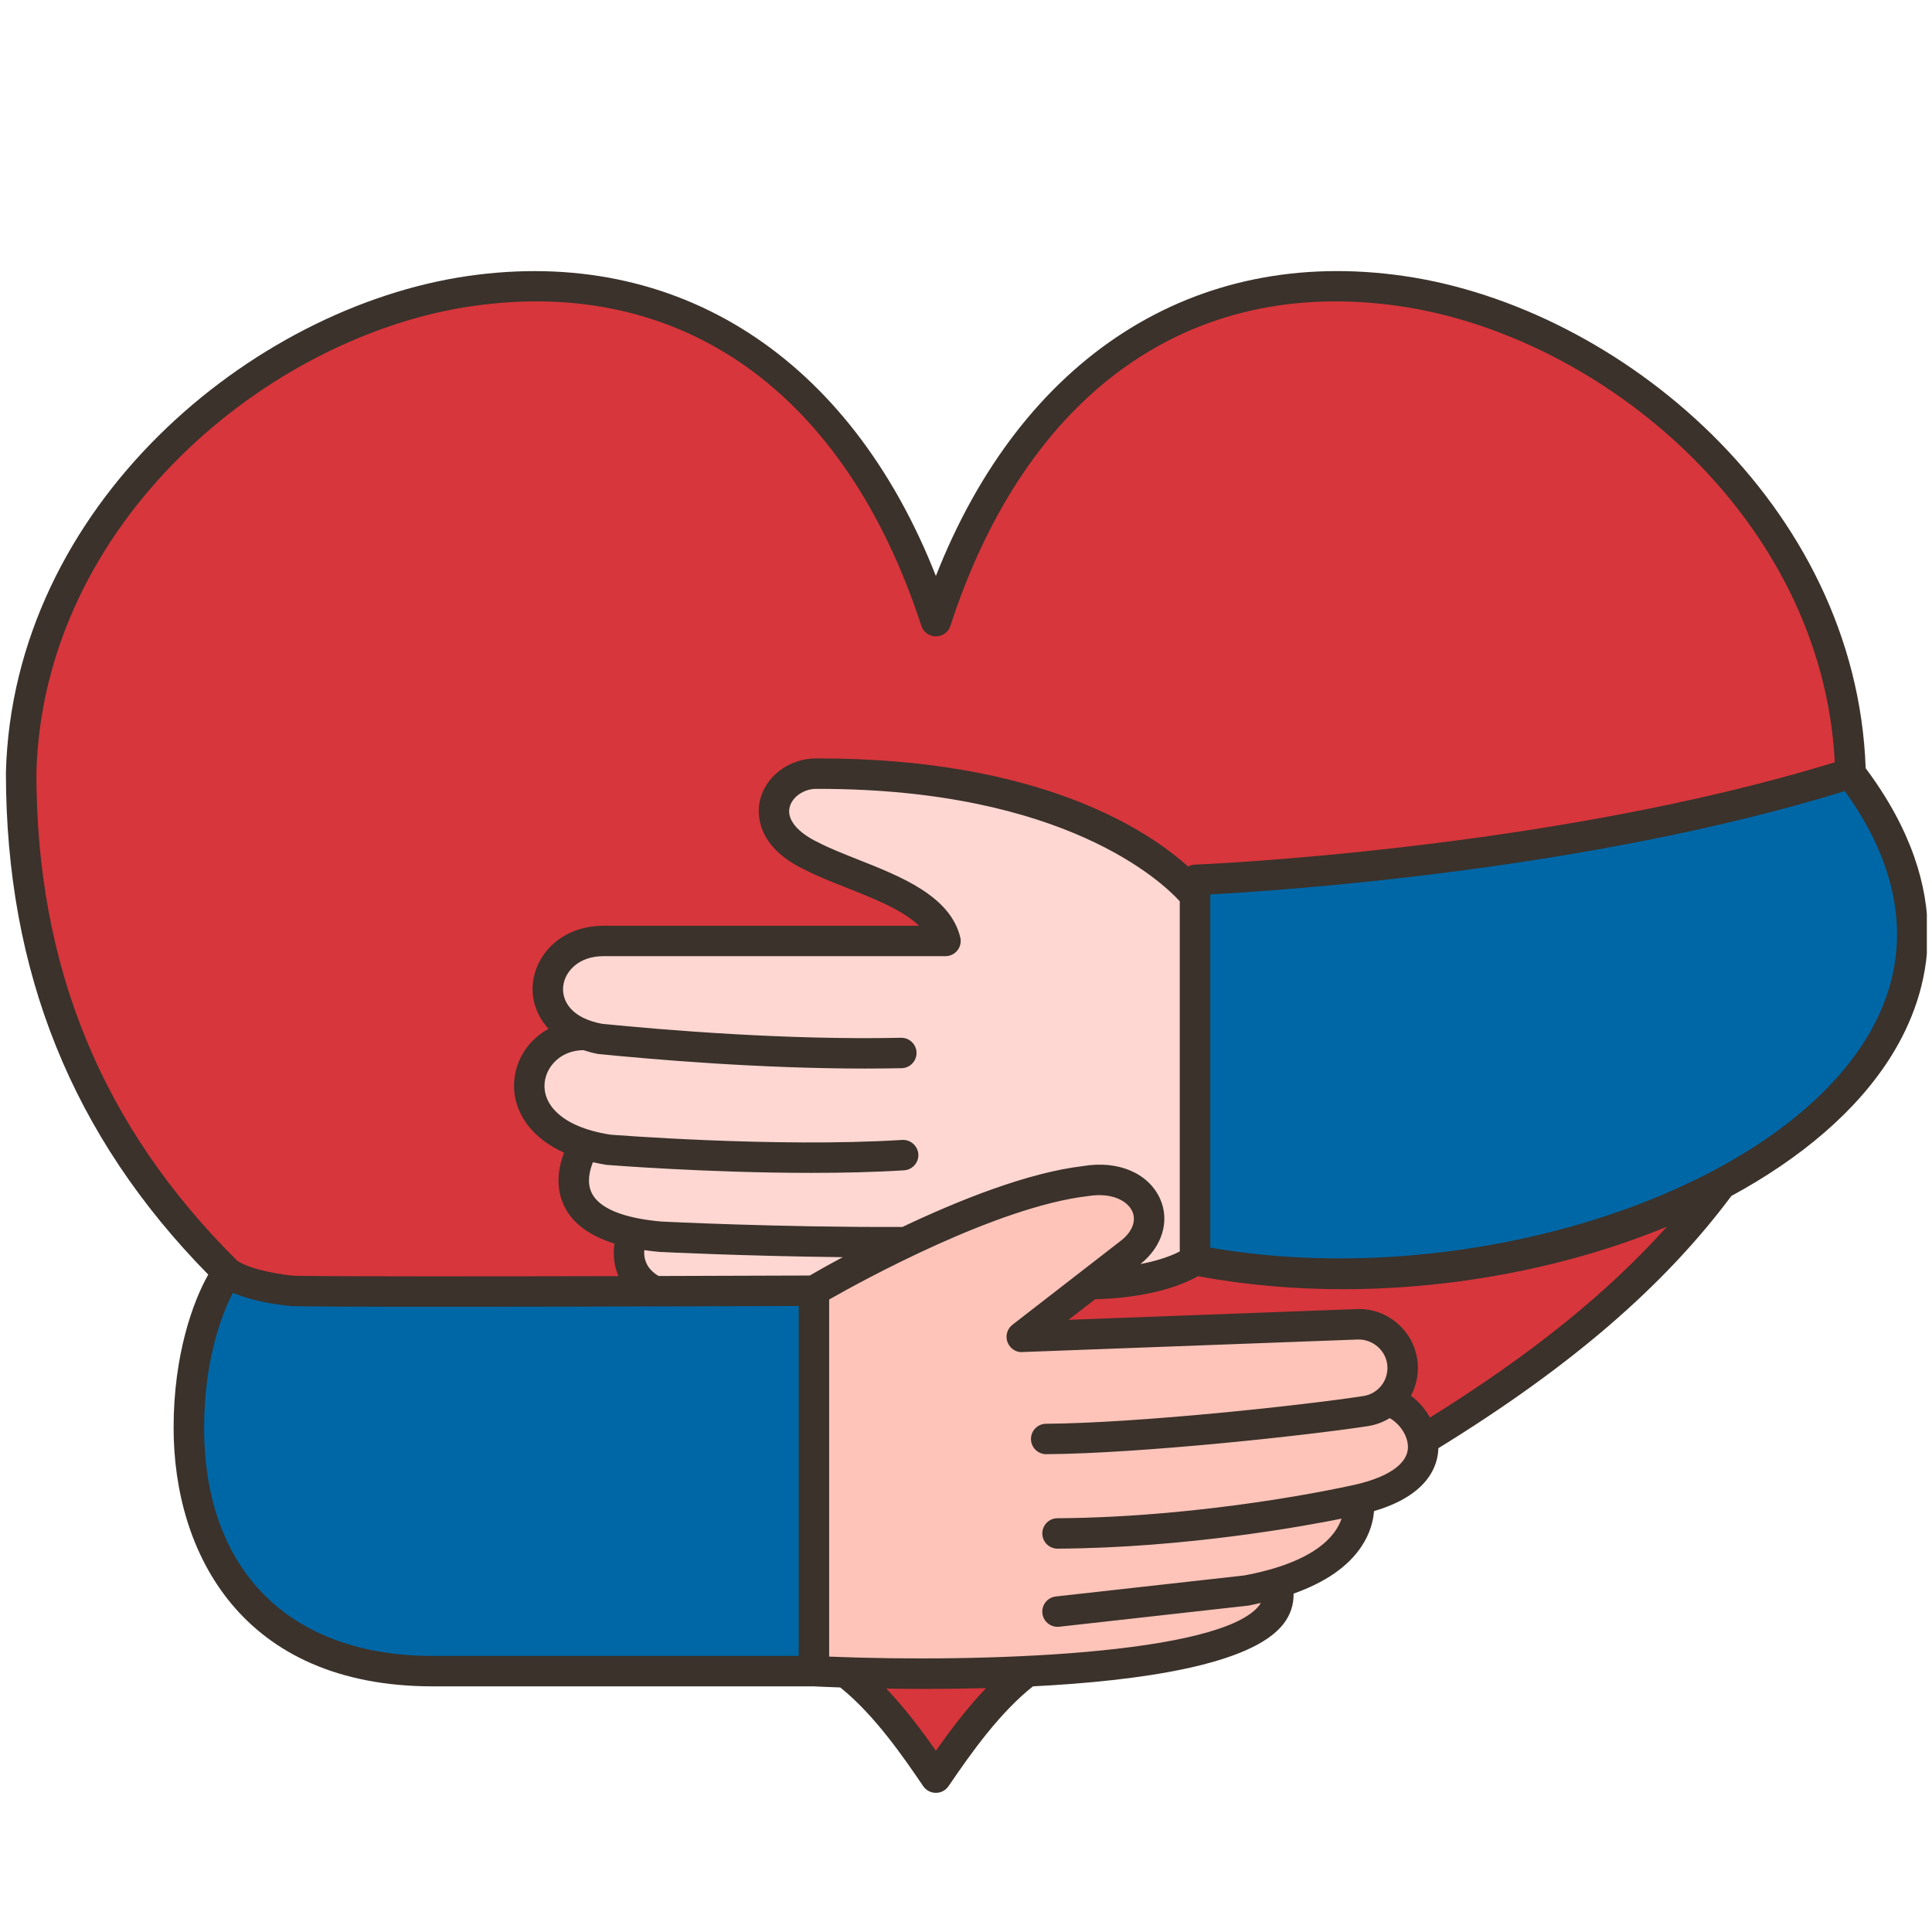
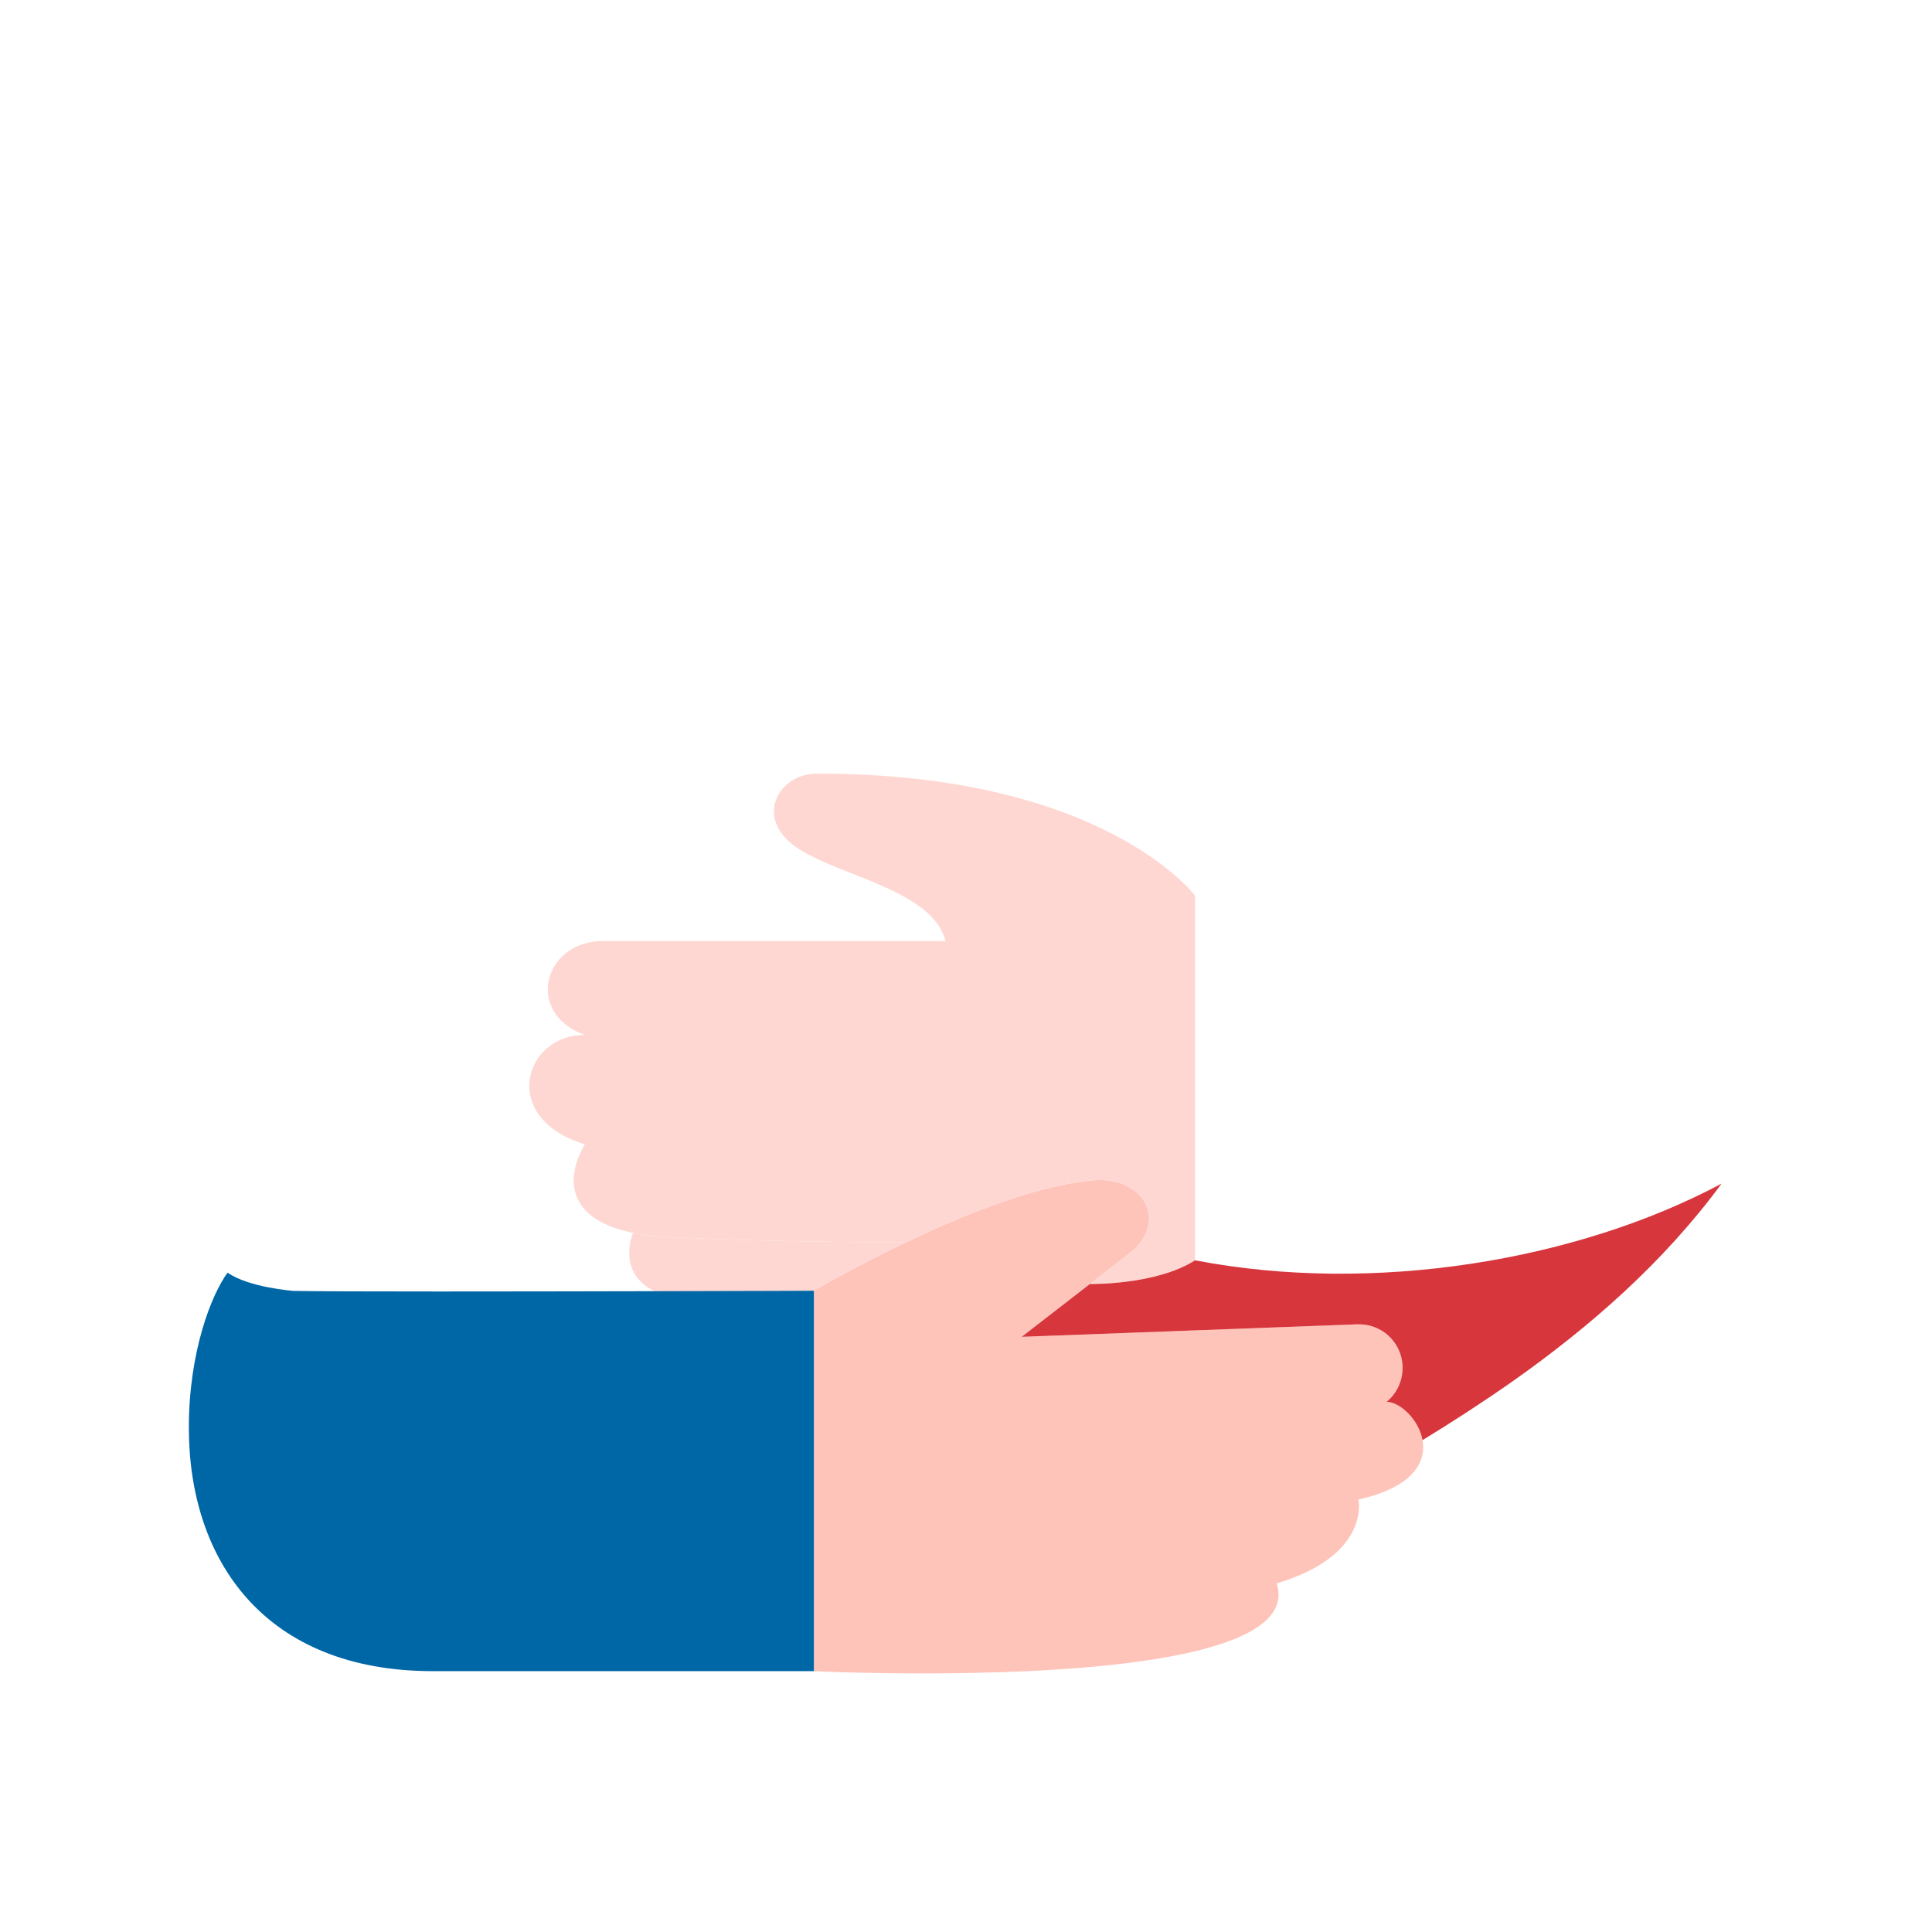
<svg xmlns="http://www.w3.org/2000/svg" width="250" zoomAndPan="magnify" viewBox="0 0 187.5 187.5" height="250" preserveAspectRatio="xMidYMid meet" version="1.0">
  <defs>
    <clipPath id="1429a2f800">
      <path d="M 0 26 L 187 26 L 187 173.988 L 0 173.988 Z M 0 26 " clip-rule="nonzero" />
    </clipPath>
  </defs>
  <path fill="#fec4b9" d="M 134.578 136.047 C 135.852 136.059 137.699 137.758 138.055 139.766 C 138.438 141.879 137.168 144.328 131.84 145.527 C 131.84 145.527 133.039 150.945 123.91 153.664 C 125.789 159.586 112.367 161.594 99.719 162.184 C 92.676 162.508 85.887 162.406 82.082 162.301 C 80.145 162.242 78.988 162.184 78.988 162.184 L 78.988 125.266 C 78.988 125.266 82.809 122.992 87.941 120.555 C 93.281 118 100.031 115.254 105.34 114.633 C 110.934 113.703 113.508 118.516 109.75 121.527 L 105.77 124.613 L 99.156 129.738 L 131.707 128.527 C 134.031 128.426 135.996 130.211 136.117 132.531 C 136.117 132.605 136.117 132.691 136.117 132.766 C 136.117 134.066 135.523 135.246 134.578 136.047 Z M 134.578 136.047 " fill-opacity="1" fill-rule="nonzero" />
  <path fill="#ffd7d2" d="M 64.074 120.023 C 64.074 120.023 75.586 120.613 87.941 120.555 C 82.809 122.992 78.988 125.266 78.988 125.266 C 78.988 125.266 72.184 125.293 63.516 125.309 C 59.754 123.465 61.441 119.652 61.441 119.652 C 62.211 119.816 63.086 119.934 64.074 120.023 Z M 64.074 120.023 " fill-opacity="1" fill-rule="nonzero" />
  <path fill="#ffd7d2" d="M 61.441 119.652 C 52.328 117.762 56.754 111.074 56.754 111.074 L 56.754 111.059 C 48.305 108.457 50.953 100.367 56.754 100.441 C 50.906 98.359 52.715 91.328 58.512 91.328 C 58.559 91.328 58.617 91.328 58.66 91.328 L 91.758 91.328 C 90.68 86.883 83.016 85.273 78.855 83.133 C 72.48 80.148 75.363 75.082 79.211 75.082 C 107.117 75.023 115.98 86.926 115.98 86.926 L 115.98 122.312 C 112.191 124.734 105.77 124.613 105.77 124.613 L 109.75 121.527 C 113.508 118.516 110.934 113.703 105.34 114.633 C 100.031 115.254 93.281 118 87.941 120.555 C 75.586 120.613 64.074 120.023 64.074 120.023 C 63.086 119.934 62.211 119.816 61.441 119.652 Z M 61.441 119.652 " fill-opacity="1" fill-rule="nonzero" />
  <path fill="#0067a7" d="M 78.988 125.266 L 78.988 162.184 L 42 162.184 C 25.727 162.184 18.328 151.477 18.328 138.555 C 18.328 131.172 20.52 125.648 22.086 123.508 C 24.129 124.953 28.477 125.281 28.477 125.281 C 32.828 125.367 50.332 125.34 63.516 125.309 C 72.184 125.293 78.988 125.266 78.988 125.266 Z M 78.988 125.266 " fill-opacity="1" fill-rule="nonzero" />
-   <path fill="#0067a7" d="M 179.602 75.055 C 192.176 91.492 183.582 106.066 167.082 114.867 C 153.059 122.355 133.289 125.648 115.98 122.312 L 115.98 85.391 C 115.98 85.391 151.105 84.078 179.602 75.055 Z M 179.602 75.055 " fill-opacity="1" fill-rule="nonzero" />
-   <path fill="#d7363c" d="M 99.719 162.184 C 96.051 164.945 93 169.316 90.828 172.523 C 88.68 169.363 85.691 165.02 82.082 162.301 C 85.887 162.406 92.676 162.508 99.719 162.184 Z M 99.719 162.184 " fill-opacity="1" fill-rule="nonzero" />
  <path fill="#d7363c" d="M 167.082 114.867 C 161.461 122.504 154.359 128.734 146.738 134.098 C 143.898 136.09 141 137.965 138.055 139.766 C 137.699 137.758 135.852 136.059 134.578 136.047 C 134.605 136.016 134.652 135.984 134.68 135.957 C 135.57 135.16 136.117 134.023 136.117 132.766 L 136.117 132.531 C 135.996 130.211 134.031 128.426 131.707 128.527 L 99.156 129.738 L 105.77 124.613 C 105.77 124.613 112.191 124.734 115.98 122.312 C 133.289 125.648 153.059 122.355 167.082 114.867 Z M 167.082 114.867 " fill-opacity="1" fill-rule="nonzero" />
-   <path fill="#d7363c" d="M 179.602 74.965 L 179.602 75.055 C 151.105 84.078 115.98 85.391 115.98 85.391 L 115.98 86.926 C 115.98 86.926 107.117 75.023 79.211 75.082 C 75.363 75.082 72.48 80.148 78.855 83.133 C 83.016 85.273 90.68 86.883 91.758 91.328 L 58.512 91.328 C 52.715 91.328 50.906 98.359 56.754 100.441 C 50.953 100.367 48.305 108.457 56.754 111.059 L 56.754 111.074 C 56.754 111.074 54.578 114.352 56.41 116.965 C 57.18 118.086 58.707 119.09 61.441 119.652 C 61.441 119.652 59.754 123.465 63.516 125.309 C 61.012 125.309 58.363 125.324 55.688 125.324 C 44.176 125.34 32 125.352 28.477 125.281 C 28.477 125.281 24.129 124.953 22.086 123.508 C 20 121.453 18.031 119.27 16.184 116.965 C 7.691 106.348 2.055 92.895 2.055 74.965 C 3.223 31.312 71.918 2.219 90.828 60.285 C 108.109 7.227 166.949 26.941 177.871 64.039 C 178.906 67.539 179.496 71.199 179.602 74.965 Z M 179.602 74.965 " fill-opacity="1" fill-rule="nonzero" />
  <g clip-path="url(#1429a2f800)">
-     <path fill="#3a322b" d="M 181.062 74.555 C 180.16 48.914 157.168 29.812 136.242 26.785 C 115.902 23.84 99.168 34.672 90.828 55.898 C 82.484 34.672 65.75 23.852 45.414 26.785 C 24.387 29.824 1.266 49.094 0.574 74.961 C 0.574 94.324 7.012 110.273 20.211 123.699 C 18.73 126.309 16.848 131.48 16.848 138.555 C 16.848 150.695 23.457 163.66 42 163.66 L 78.945 163.66 C 79.43 163.684 80.324 163.727 81.547 163.766 C 84.875 166.43 87.711 170.57 89.602 173.352 C 89.879 173.754 90.336 173.996 90.828 173.996 C 91.316 173.996 91.773 173.754 92.051 173.352 C 94.352 169.969 97.066 166.184 100.246 163.66 C 110.637 163.129 121.484 161.586 124.562 157.598 C 125.25 156.707 125.562 155.707 125.543 154.66 C 128.609 153.57 130.832 152.047 132.133 150.082 C 133 148.773 133.281 147.551 133.348 146.652 C 138.621 145.102 139.551 142.234 139.594 140.547 C 152.41 132.656 161.473 124.852 168.027 116.07 C 174.781 112.406 180.258 107.785 183.574 102.441 C 187.383 96.309 189.988 86.516 181.062 74.555 Z M 45.836 29.707 C 66.152 26.766 82.035 38.078 89.418 60.738 C 89.617 61.348 90.188 61.758 90.828 61.758 C 91.469 61.758 92.035 61.348 92.234 60.738 C 99.617 38.078 115.5 26.766 135.816 29.707 C 155.383 32.539 176.855 50.219 178.066 73.977 C 150.289 82.531 116.27 83.902 115.922 83.914 C 115.695 83.922 115.488 83.996 115.297 84.094 C 111.41 80.586 100.977 73.605 79.445 73.605 C 79.367 73.605 79.289 73.605 79.211 73.605 C 79.211 73.605 79.211 73.605 79.207 73.605 C 76.574 73.605 74.27 75.344 73.738 77.738 C 73.52 78.723 73.195 82.113 78.18 84.441 C 79.336 85.039 80.691 85.574 82.125 86.141 C 84.742 87.176 87.613 88.309 89.191 89.844 L 58.691 89.844 C 54.492 89.82 52.004 92.598 51.715 95.441 C 51.562 96.934 52.039 98.539 53.234 99.848 C 51.383 100.863 50.094 102.684 49.906 104.875 C 49.699 107.242 50.941 110.141 54.738 111.863 C 54.234 113.191 53.836 115.156 54.758 117.051 C 55.562 118.719 57.203 119.93 59.633 120.688 C 59.496 121.652 59.555 122.777 60.023 123.848 C 47.453 123.875 32.559 123.891 28.543 123.812 C 27.5 123.727 24.434 123.293 23.02 122.355 C 9.91 109.355 3.531 93.855 3.531 75 C 4.18 50.711 26 32.578 45.836 29.707 Z M 112.59 116.352 C 111.469 113.855 108.531 112.602 105.164 113.16 C 99.73 113.789 92.977 116.516 87.582 119.074 C 75.566 119.129 64.258 118.551 64.195 118.551 C 60.5 118.23 58.156 117.27 57.426 115.777 C 56.93 114.762 57.223 113.586 57.543 112.793 C 57.969 112.891 58.406 112.977 58.871 113.051 C 58.996 113.059 68.566 113.828 78.68 113.828 C 81.73 113.828 84.836 113.762 87.738 113.578 C 88.555 113.527 89.176 112.824 89.125 112.012 C 89.07 111.195 88.352 110.582 87.555 110.629 C 75.234 111.398 59.273 110.117 59.227 110.117 C 54.273 109.336 52.688 107.027 52.852 105.129 C 52.984 103.57 54.352 101.938 56.621 101.918 C 57.062 102.059 57.516 102.191 58.023 102.285 C 63.562 102.84 73.797 103.703 83.918 103.703 C 85.117 103.703 86.316 103.691 87.504 103.668 C 88.32 103.648 88.969 102.973 88.949 102.156 C 88.93 101.355 88.273 100.715 87.473 100.715 C 87.461 100.715 87.449 100.715 87.438 100.715 C 76.379 100.957 64.449 99.961 58.441 99.363 C 55.438 98.809 54.516 97.129 54.656 95.738 C 54.809 94.266 56.18 92.797 58.543 92.797 C 58.582 92.797 58.621 92.797 58.66 92.797 L 91.754 92.797 C 92.211 92.797 92.637 92.59 92.918 92.234 C 93.199 91.879 93.301 91.414 93.195 90.977 C 92.223 86.953 87.434 85.062 83.211 83.395 C 81.852 82.855 80.562 82.348 79.488 81.793 C 77.434 80.836 76.363 79.559 76.625 78.383 C 76.852 77.359 77.988 76.559 79.211 76.559 C 79.289 76.559 79.363 76.559 79.438 76.559 C 103.297 76.559 112.781 85.586 114.496 87.469 L 114.496 121.453 C 113.34 122.047 111.977 122.426 110.68 122.676 C 112.801 120.977 113.547 118.492 112.59 116.352 Z M 78.586 123.789 C 77.078 123.797 71.203 123.816 63.922 123.836 C 62.703 123.125 62.461 122.121 62.527 121.324 C 63 121.391 63.48 121.453 63.992 121.496 C 64.09 121.5 72.078 121.902 81.789 122.008 C 80.258 122.828 79.133 123.473 78.586 123.789 Z M 77.512 160.707 L 42 160.707 C 28.105 160.707 19.809 152.426 19.809 138.555 C 19.809 132.32 21.387 127.758 22.609 125.469 C 24.949 126.473 27.961 126.73 28.363 126.758 C 28.391 126.762 28.414 126.762 28.445 126.762 C 34.844 126.895 69.836 126.773 77.512 126.746 Z M 90.828 169.914 C 89.504 168.016 87.879 165.836 86.016 163.879 C 87.227 163.898 88.547 163.91 89.945 163.91 C 91.75 163.91 93.695 163.883 95.695 163.832 C 93.898 165.715 92.285 167.84 90.828 169.914 Z M 130.785 144.242 C 130.652 144.273 117.266 147.254 102.625 147.344 C 101.809 147.348 101.152 148.012 101.156 148.828 C 101.16 149.641 101.82 150.297 102.637 150.297 C 102.637 150.297 102.641 150.297 102.645 150.297 C 115.074 150.223 126.586 148.113 130.199 147.383 C 129.637 149.051 127.629 151.617 120.742 152.898 L 102.469 154.938 C 101.656 155.031 101.074 155.762 101.164 156.57 C 101.25 157.324 101.887 157.883 102.633 157.883 C 102.688 157.883 102.742 157.883 102.797 157.875 L 121.176 155.82 C 121.586 155.742 121.969 155.652 122.359 155.562 C 122.316 155.641 122.277 155.715 122.219 155.793 C 118.523 160.582 95.246 161.383 80.469 160.773 L 80.469 126.117 C 83.668 124.297 96.758 117.109 105.578 116.082 C 107.914 115.699 109.43 116.547 109.887 117.559 C 110.293 118.461 109.898 119.516 108.848 120.359 L 98.254 128.57 C 97.746 128.965 97.555 129.641 97.773 130.242 C 97.992 130.844 98.598 131.277 99.219 131.215 L 131.77 130 C 133.262 129.957 134.562 131.105 134.648 132.605 C 134.723 134.031 133.723 135.266 132.32 135.484 C 126.629 136.363 110.605 138.109 101.523 138.176 C 100.707 138.18 100.051 138.848 100.055 139.66 C 100.062 140.473 100.723 141.129 101.535 141.129 C 101.539 141.129 101.543 141.129 101.547 141.129 C 110.766 141.062 127.012 139.293 132.773 138.402 C 133.539 138.281 134.246 138.008 134.871 137.629 C 135.48 137.941 136.535 138.957 136.633 140.266 C 136.773 142.051 134.656 143.496 130.785 144.242 Z M 138.777 137.574 C 138.305 136.73 137.664 135.992 136.93 135.457 C 137.41 134.562 137.656 133.527 137.598 132.441 C 137.426 129.336 134.734 126.895 131.648 127.047 L 103.699 128.09 L 106.281 126.09 C 107.895 126.062 112.777 125.809 116.262 123.855 C 120.855 124.703 125.578 125.117 130.309 125.117 C 141.348 125.117 152.395 122.914 161.773 119.047 C 156 125.496 148.531 131.504 138.777 137.574 Z M 181.062 100.883 C 171.625 116.086 142.148 125.363 117.457 121.082 L 117.457 86.801 C 124.266 86.438 154.117 84.469 179.039 76.777 C 185.02 85.055 185.723 93.375 181.062 100.883 Z M 181.062 100.883 " fill-opacity="1" fill-rule="nonzero" />
-   </g>
+     </g>
</svg>